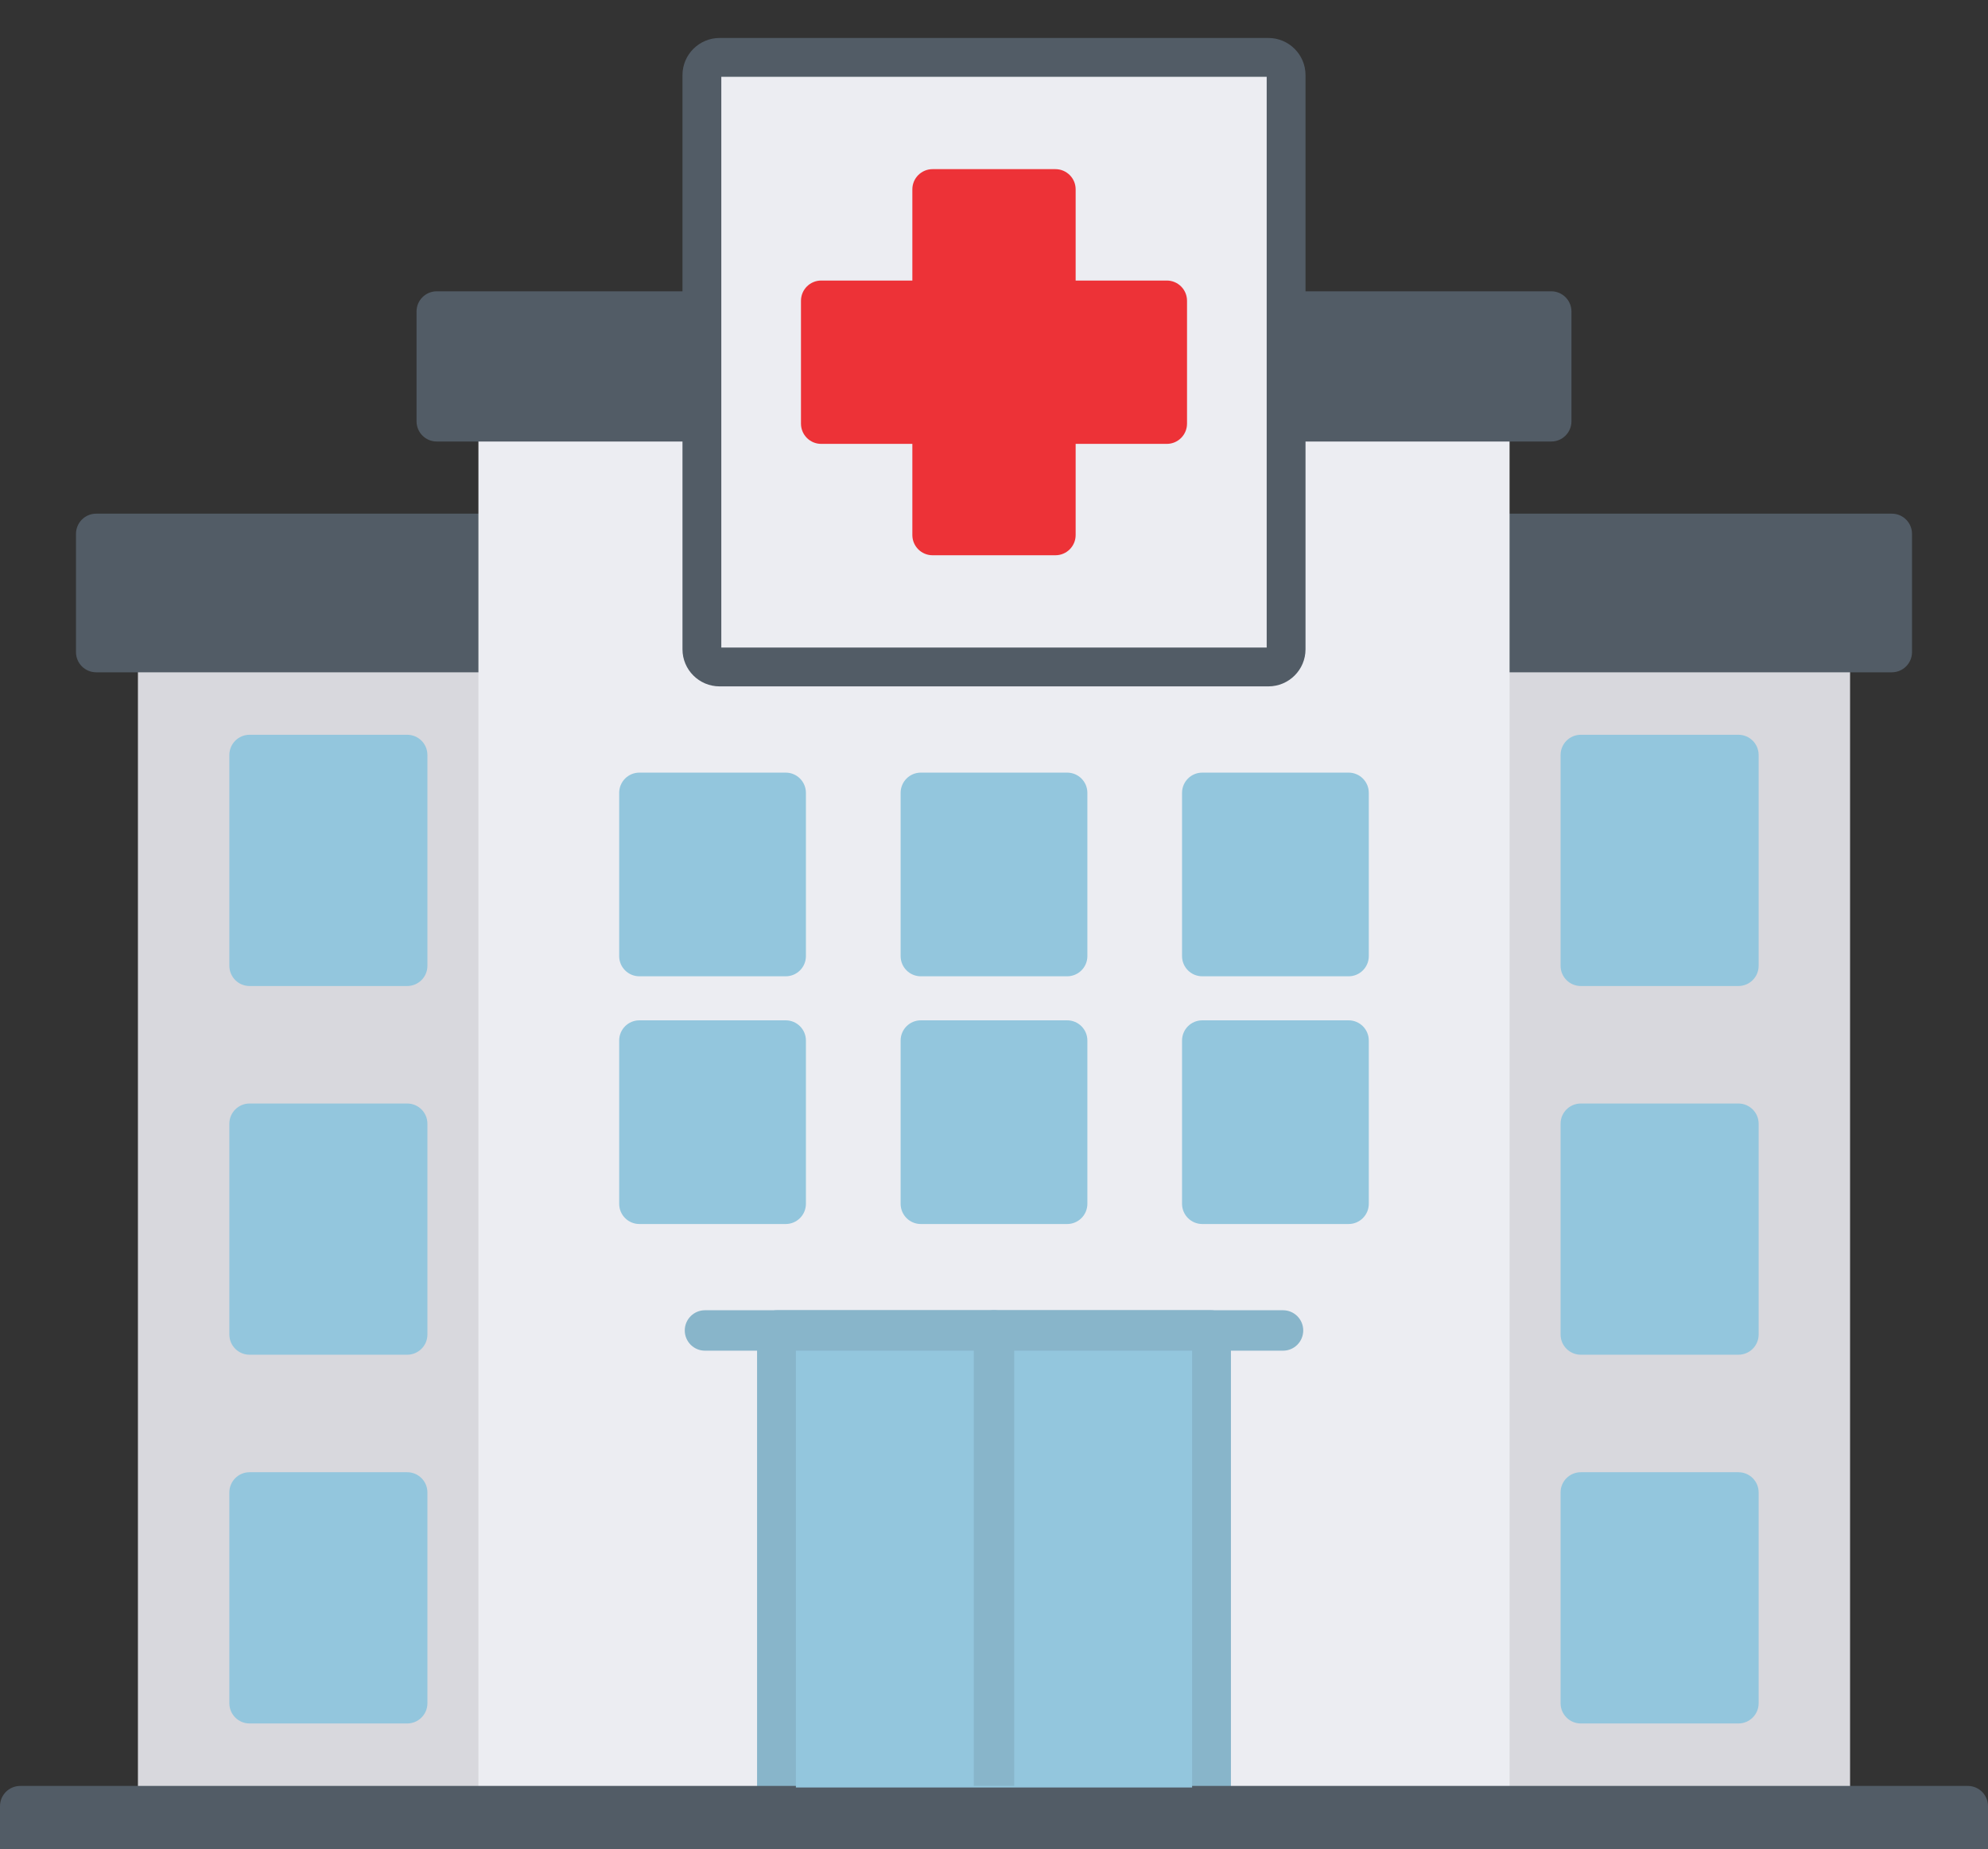
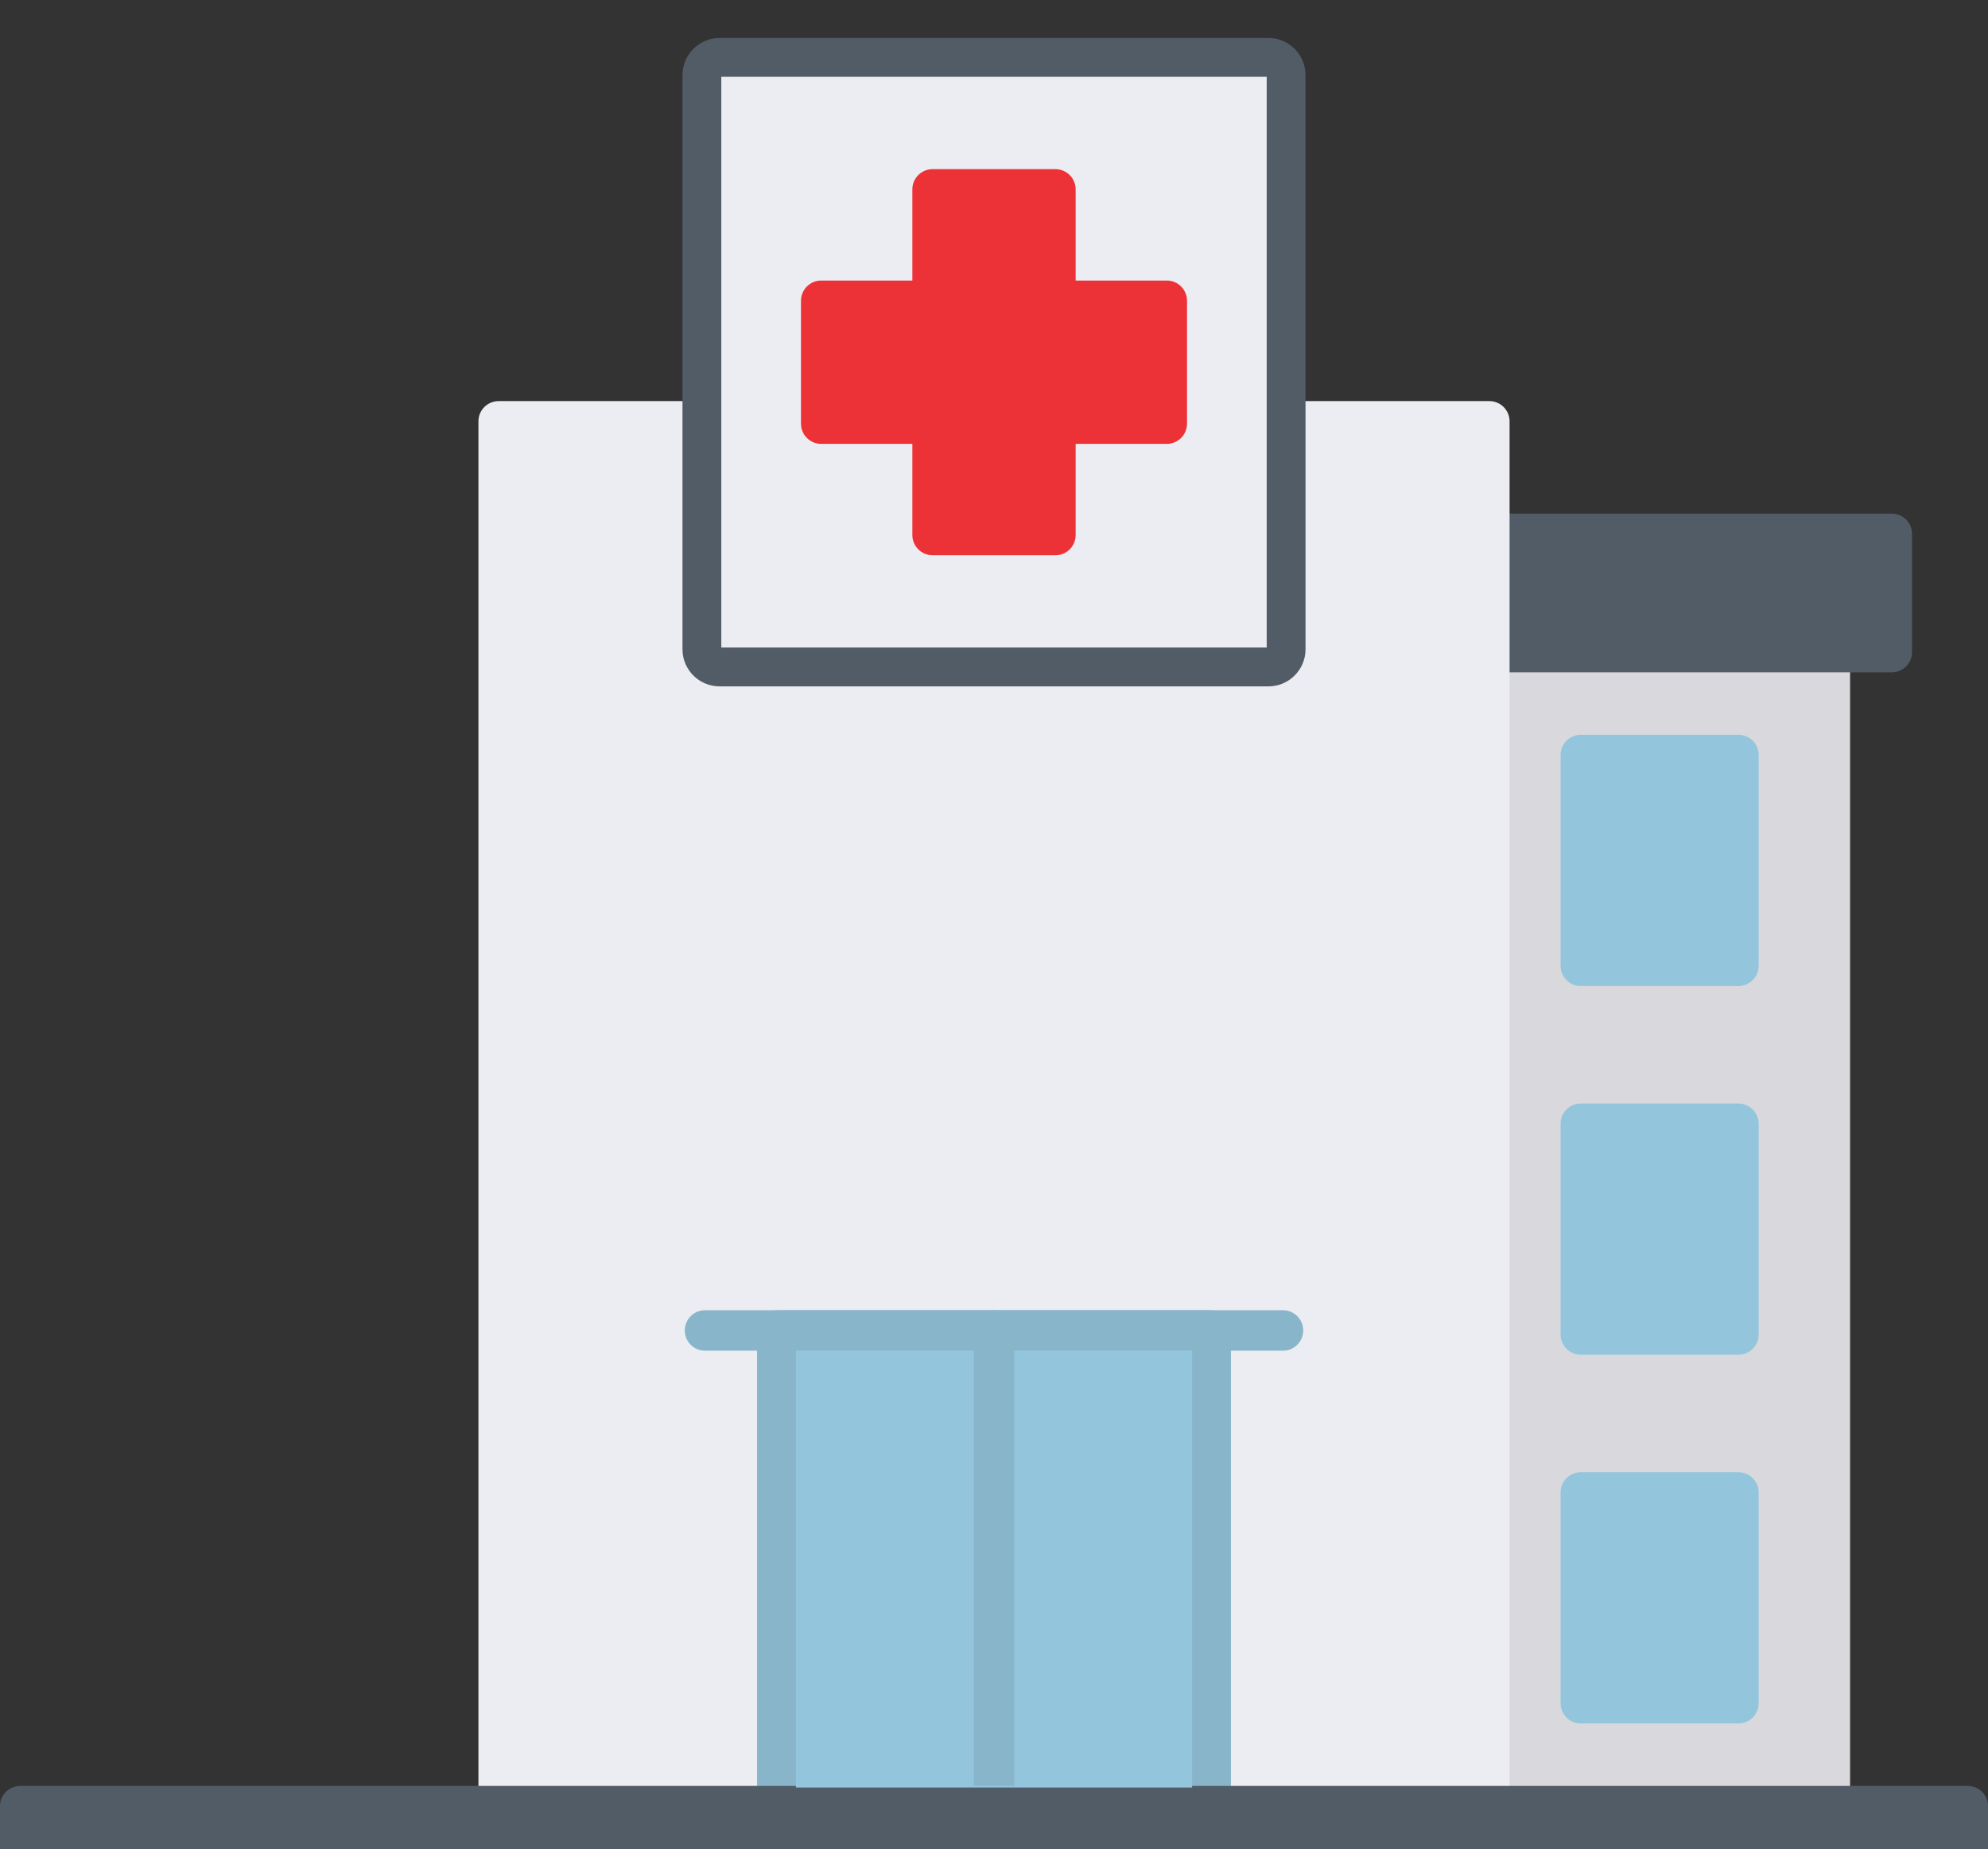
<svg xmlns="http://www.w3.org/2000/svg" width="100" height="93" viewBox="0 0 100 93" fill="none">
  <rect x="0" y="0" width="100" height="93" fill="#333333" stroke="none" />
  <path fill-rule="evenodd" clip-rule="evenodd" d="M92.047 91.857H74.916C74.356 91.857 73.9 91.402 73.9 90.842V32.797C73.9 32.236 74.356 31.781 74.916 31.781H92.047C92.607 31.781 93.062 32.236 93.062 32.797V90.842C93.062 91.402 92.607 91.857 92.047 91.857Z" fill="#D8D8DD" />
-   <path fill-rule="evenodd" clip-rule="evenodd" d="M25.084 91.857H7.953C7.393 91.857 6.938 91.402 6.938 90.842V32.797C6.938 32.236 7.393 31.781 7.953 31.781H25.084C25.645 31.781 26.1 32.236 26.1 32.797V90.842C26.1 91.402 25.645 91.857 25.084 91.857Z" fill="#D8D8DD" />
  <path fill-rule="evenodd" clip-rule="evenodd" d="M95.162 33.815H74.916C74.356 33.815 73.9 33.361 73.9 32.799V26.854C73.9 26.291 74.356 25.836 74.916 25.836H95.162C95.723 25.836 96.178 26.291 96.178 26.854V32.799C96.178 33.361 95.723 33.815 95.162 33.815Z" fill="#525C66" />
-   <path fill-rule="evenodd" clip-rule="evenodd" d="M25.084 33.815H4.838C4.277 33.815 3.822 33.361 3.822 32.799V26.854C3.822 26.291 4.277 25.836 4.838 25.836H25.084C25.645 25.836 26.1 26.291 26.1 26.854V32.799C26.1 33.361 25.645 33.815 25.084 33.815Z" fill="#525C66" />
  <path fill-rule="evenodd" clip-rule="evenodd" d="M74.916 91.859H25.084C24.521 91.859 24.066 91.404 24.066 90.844V21.189C24.066 20.629 24.521 20.174 25.084 20.174H35.348C35.908 20.174 36.363 20.629 36.363 21.189V32.49H63.637V21.189C63.637 20.629 64.092 20.174 64.652 20.174H74.916C75.478 20.174 75.934 20.629 75.934 21.189V90.844C75.934 91.404 75.478 91.859 74.916 91.859Z" fill="#ECEDF2" />
  <path fill-rule="evenodd" clip-rule="evenodd" d="M60.9 91.859H39.1C38.537 91.859 38.082 91.404 38.082 90.844V66.918C38.082 66.357 38.537 65.902 39.1 65.902H60.9C61.463 65.902 61.918 66.357 61.918 66.918V90.844C61.918 91.404 61.463 91.859 60.9 91.859Z" fill="#88B5CA" />
  <path fill-rule="evenodd" clip-rule="evenodd" d="M98.984 98.09H1.016C0.455 98.09 0 97.635 0 97.072V90.844C0 90.283 0.455 89.828 1.016 89.828H98.984C99.545 89.828 100 90.281 100 90.844V97.072C100 97.635 99.545 98.09 98.984 98.09Z" fill="#525C66" />
  <path fill-rule="evenodd" clip-rule="evenodd" d="M59.965 89.906V67.856H40.035V89.906H59.965Z" fill="#93C6DD" />
  <path fill-rule="evenodd" clip-rule="evenodd" d="M48.984 89.828V66.918C48.984 66.357 49.44 65.902 50 65.902C50.56 65.902 51.016 66.357 51.016 66.918V89.828H48.984Z" fill="#88B5CA" />
  <path fill-rule="evenodd" clip-rule="evenodd" d="M64.539 67.936H35.461C34.9 67.936 34.445 67.481 34.445 66.918C34.445 66.357 34.9 65.902 35.461 65.902H64.539C65.1 65.902 65.555 66.357 65.555 66.918C65.555 67.481 65.1 67.936 64.539 67.936Z" fill="#88B5CA" />
-   <path fill-rule="evenodd" clip-rule="evenodd" d="M39.523 49.105H32.162C31.6 49.105 31.146 48.65 31.146 48.09V39.879C31.146 39.316 31.6 38.861 32.162 38.861H39.523C40.084 38.861 40.539 39.316 40.539 39.879V48.09C40.539 48.65 40.084 49.105 39.523 49.105ZM67.838 61.565H60.477C59.914 61.565 59.459 61.109 59.459 60.547V52.336C59.459 51.775 59.914 51.32 60.477 51.32H67.838C68.398 51.32 68.853 51.775 68.853 52.336V60.547C68.853 61.109 68.398 61.565 67.838 61.565ZM67.838 49.105H60.477C59.914 49.105 59.459 48.65 59.459 48.09V39.879C59.459 39.316 59.914 38.861 60.477 38.861H67.838C68.398 38.861 68.853 39.316 68.853 39.879V48.09C68.853 48.65 68.398 49.105 67.838 49.105ZM53.68 61.565H46.318C45.758 61.565 45.303 61.109 45.303 60.547V52.336C45.303 51.775 45.758 51.32 46.318 51.32H53.68C54.242 51.32 54.697 51.775 54.697 52.336V60.547C54.697 61.109 54.242 61.565 53.68 61.565ZM53.68 49.105H46.318C45.758 49.105 45.303 48.65 45.303 48.09V39.879C45.303 39.316 45.758 38.861 46.318 38.861H53.68C54.242 38.861 54.697 39.316 54.697 39.879V48.09C54.697 48.65 54.242 49.105 53.68 49.105ZM39.523 61.565H32.162C31.6 61.565 31.146 61.109 31.146 60.547V52.336C31.146 51.775 31.6 51.32 32.162 51.32H39.523C40.084 51.32 40.539 51.775 40.539 52.336V60.547C40.539 61.109 40.084 61.565 39.523 61.565Z" fill="#93C6DD" />
-   <path fill-rule="evenodd" clip-rule="evenodd" d="M35.348 22.207H21.969C21.406 22.207 20.953 21.752 20.953 21.189V15.668C20.953 15.107 21.406 14.652 21.969 14.652H35.348C35.908 14.652 36.363 15.107 36.363 15.668V21.189C36.363 21.752 35.908 22.207 35.348 22.207ZM78.031 22.207H64.652C64.092 22.207 63.637 21.752 63.637 21.189V15.668C63.637 15.107 64.092 14.652 64.652 14.652H78.031C78.592 14.652 79.047 15.107 79.047 15.668V21.189C79.047 21.752 78.592 22.207 78.031 22.207Z" fill="#525C66" />
  <path fill-rule="evenodd" clip-rule="evenodd" d="M63.803 34.523H36.197C35.168 34.523 34.33 33.688 34.33 32.658V3.777C34.33 2.748 35.168 1.91 36.197 1.91H63.803C64.832 1.91 65.67 2.748 65.67 3.777V32.658C65.67 33.688 64.832 34.523 63.803 34.523Z" fill="#525C66" />
  <path fill-rule="evenodd" clip-rule="evenodd" d="M63.717 32.57V3.863H36.283V32.57H63.717Z" fill="#ECEDF2" />
  <path fill-rule="evenodd" clip-rule="evenodd" d="M87.445 49.594H79.518C78.955 49.594 78.5 49.139 78.5 48.576V37.975C78.5 37.412 78.955 36.957 79.518 36.957H87.445C88.008 36.957 88.463 37.412 88.463 37.975V48.576C88.463 49.139 88.008 49.594 87.445 49.594ZM87.445 86.686H79.518C78.955 86.686 78.5 86.231 78.5 85.668V75.066C78.5 74.504 78.955 74.049 79.518 74.049H87.445C88.008 74.049 88.463 74.504 88.463 75.066V85.668C88.463 86.231 88.008 86.686 87.445 86.686ZM87.445 68.139H79.518C78.955 68.139 78.5 67.684 78.5 67.123V56.52C78.5 55.959 78.955 55.504 79.518 55.504H87.445C88.008 55.504 88.463 55.959 88.463 56.52V67.123C88.463 67.684 88.008 68.139 87.445 68.139Z" fill="#93C6DD" />
-   <path fill-rule="evenodd" clip-rule="evenodd" d="M20.482 49.594H12.553C11.992 49.594 11.537 49.139 11.537 48.576V37.975C11.537 37.412 11.992 36.957 12.553 36.957H20.482C21.045 36.957 21.5 37.412 21.5 37.975V48.576C21.5 49.139 21.045 49.594 20.482 49.594ZM20.482 86.686H12.553C11.992 86.686 11.537 86.231 11.537 85.668V75.066C11.537 74.504 11.992 74.049 12.553 74.049H20.482C21.045 74.049 21.5 74.504 21.5 75.066V85.668C21.5 86.231 21.045 86.686 20.482 86.686ZM20.482 68.139H12.553C11.992 68.139 11.537 67.684 11.537 67.123V56.52C11.537 55.959 11.992 55.504 12.553 55.504H20.482C21.045 55.504 21.5 55.959 21.5 56.52V67.123C21.5 67.684 21.045 68.139 20.482 68.139Z" fill="#93C6DD" />
  <path fill-rule="evenodd" clip-rule="evenodd" d="M53.09 27.928H46.908C46.348 27.928 45.893 27.473 45.893 26.912V22.326H41.307C40.746 22.326 40.291 21.871 40.291 21.309V15.127C40.291 14.566 40.746 14.111 41.307 14.111H45.893V9.523C45.893 8.963 46.348 8.508 46.908 8.508H53.09C53.652 8.508 54.107 8.963 54.107 9.523V14.111H58.693C59.254 14.111 59.709 14.566 59.709 15.127V21.309C59.709 21.871 59.254 22.326 58.693 22.326H54.107V26.912C54.107 27.473 53.652 27.928 53.09 27.928Z" fill="#ED3237" />
</svg>